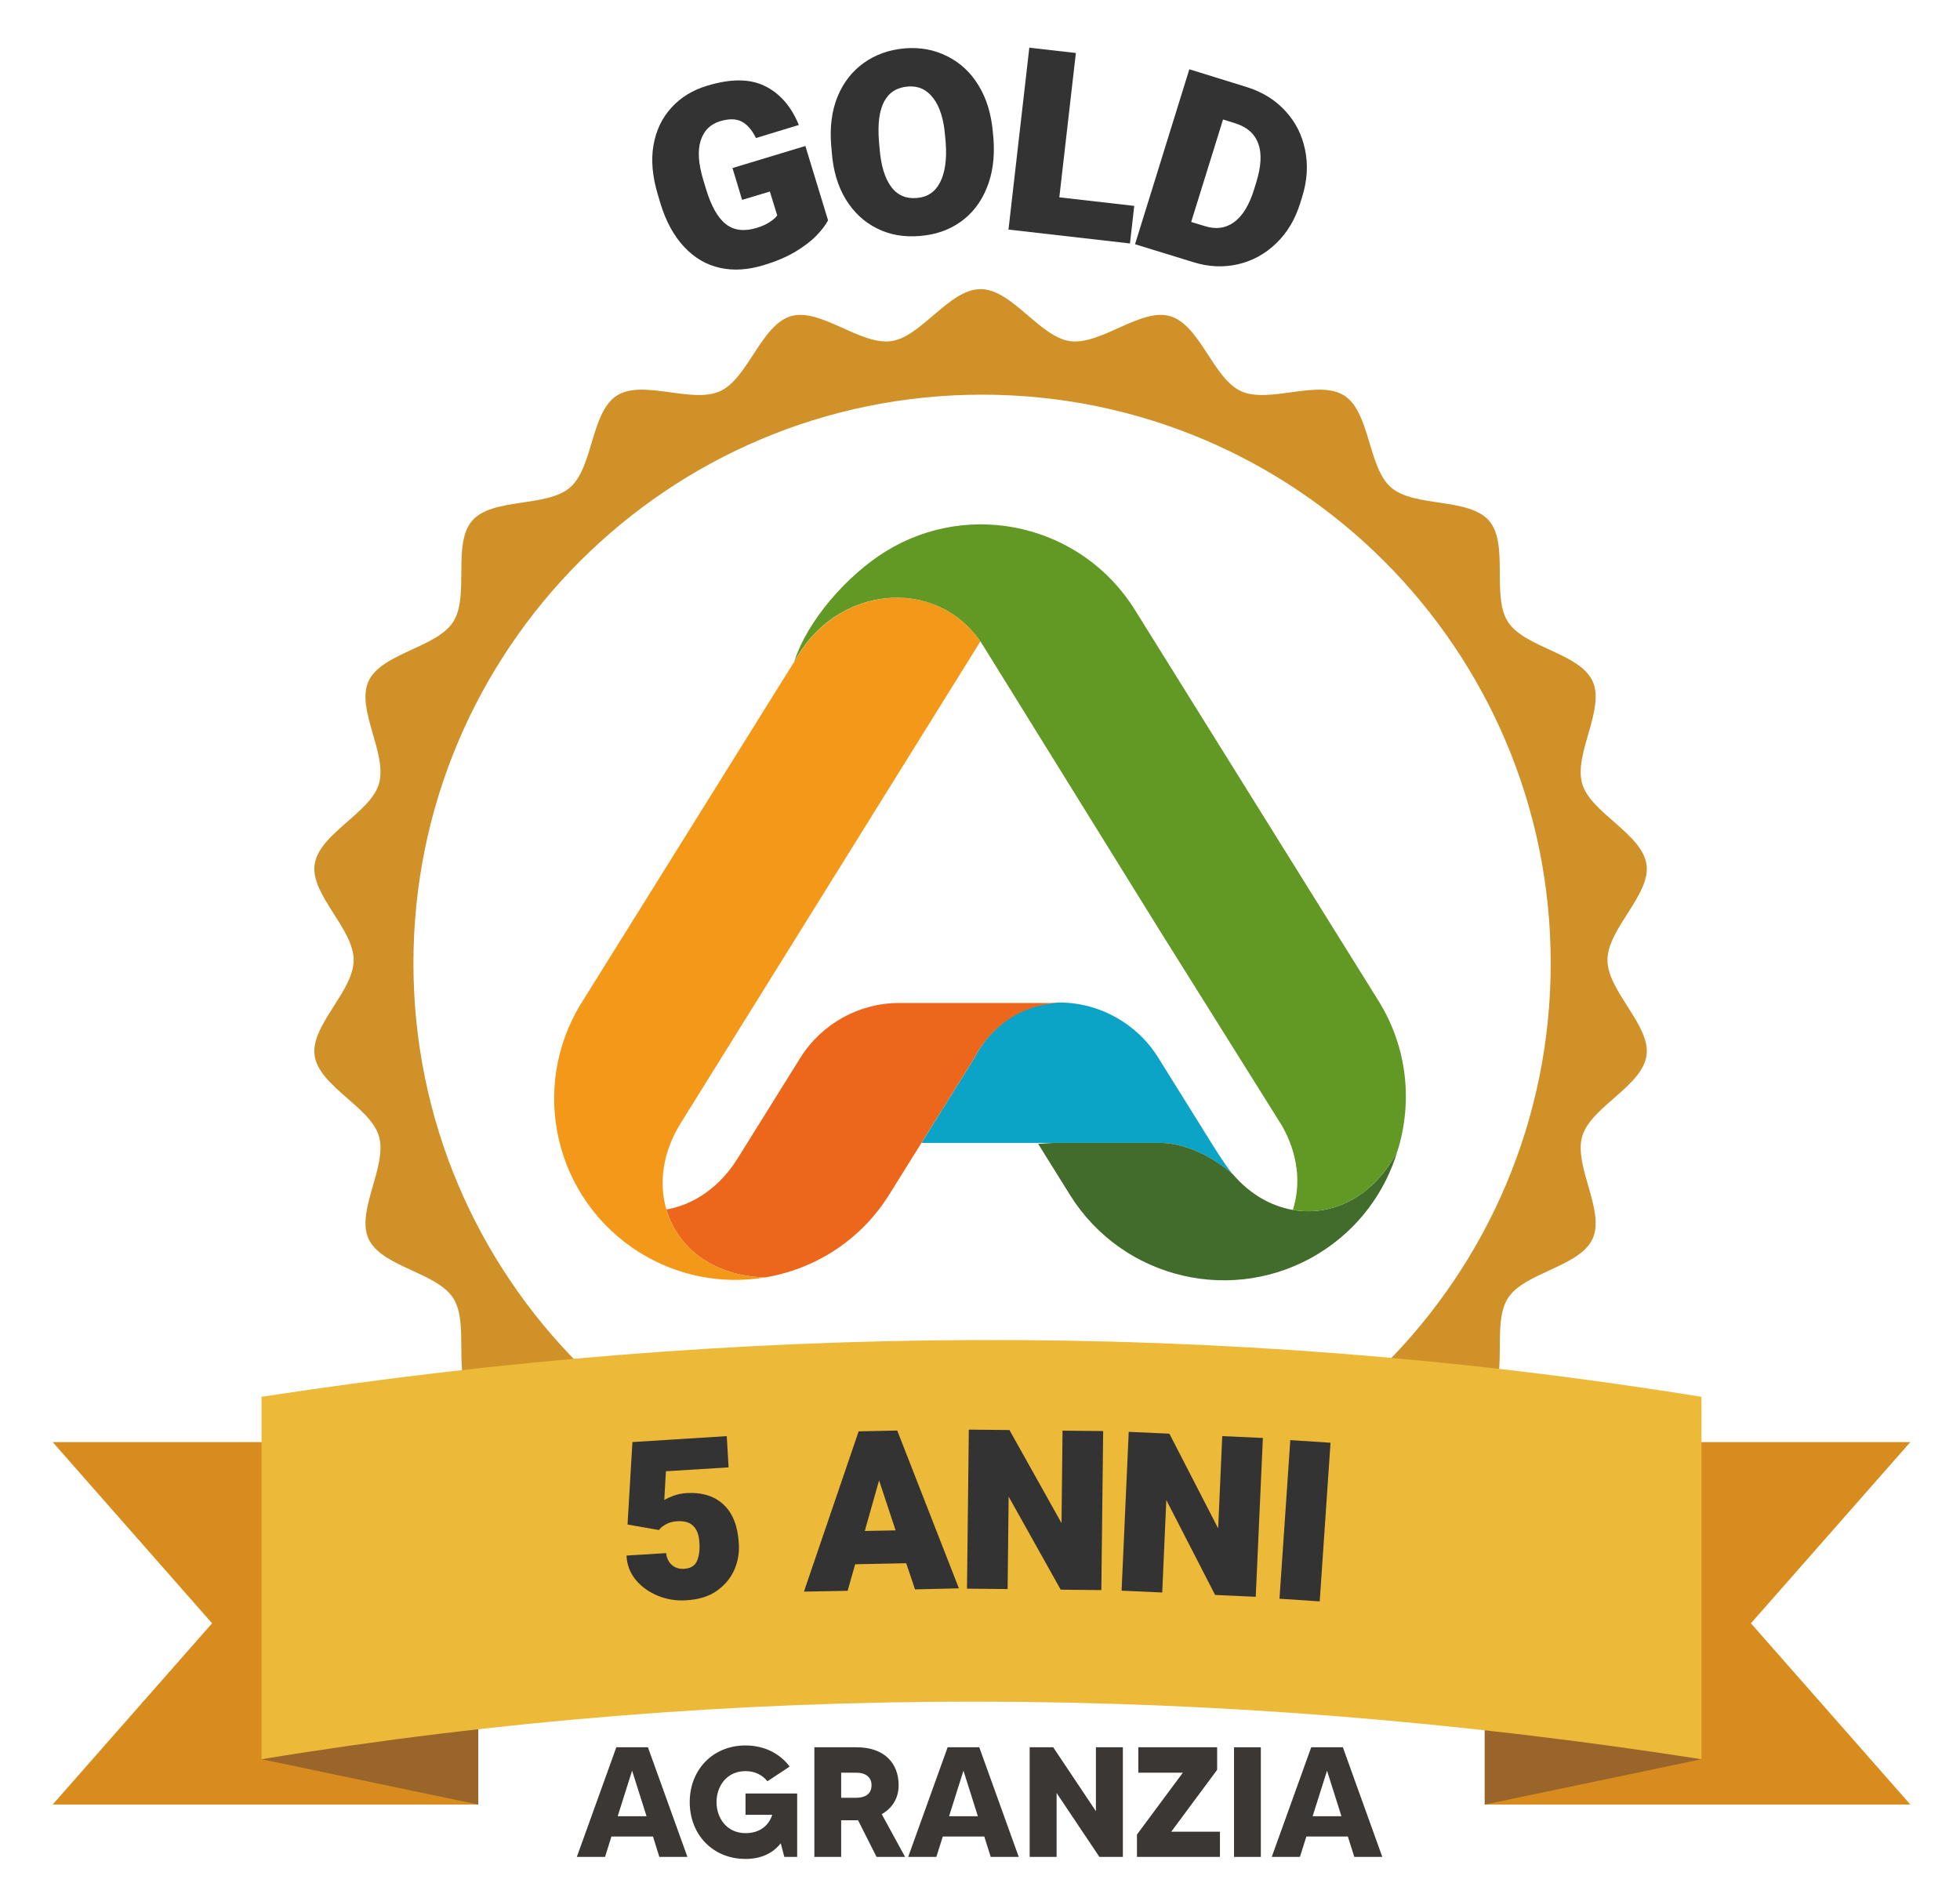
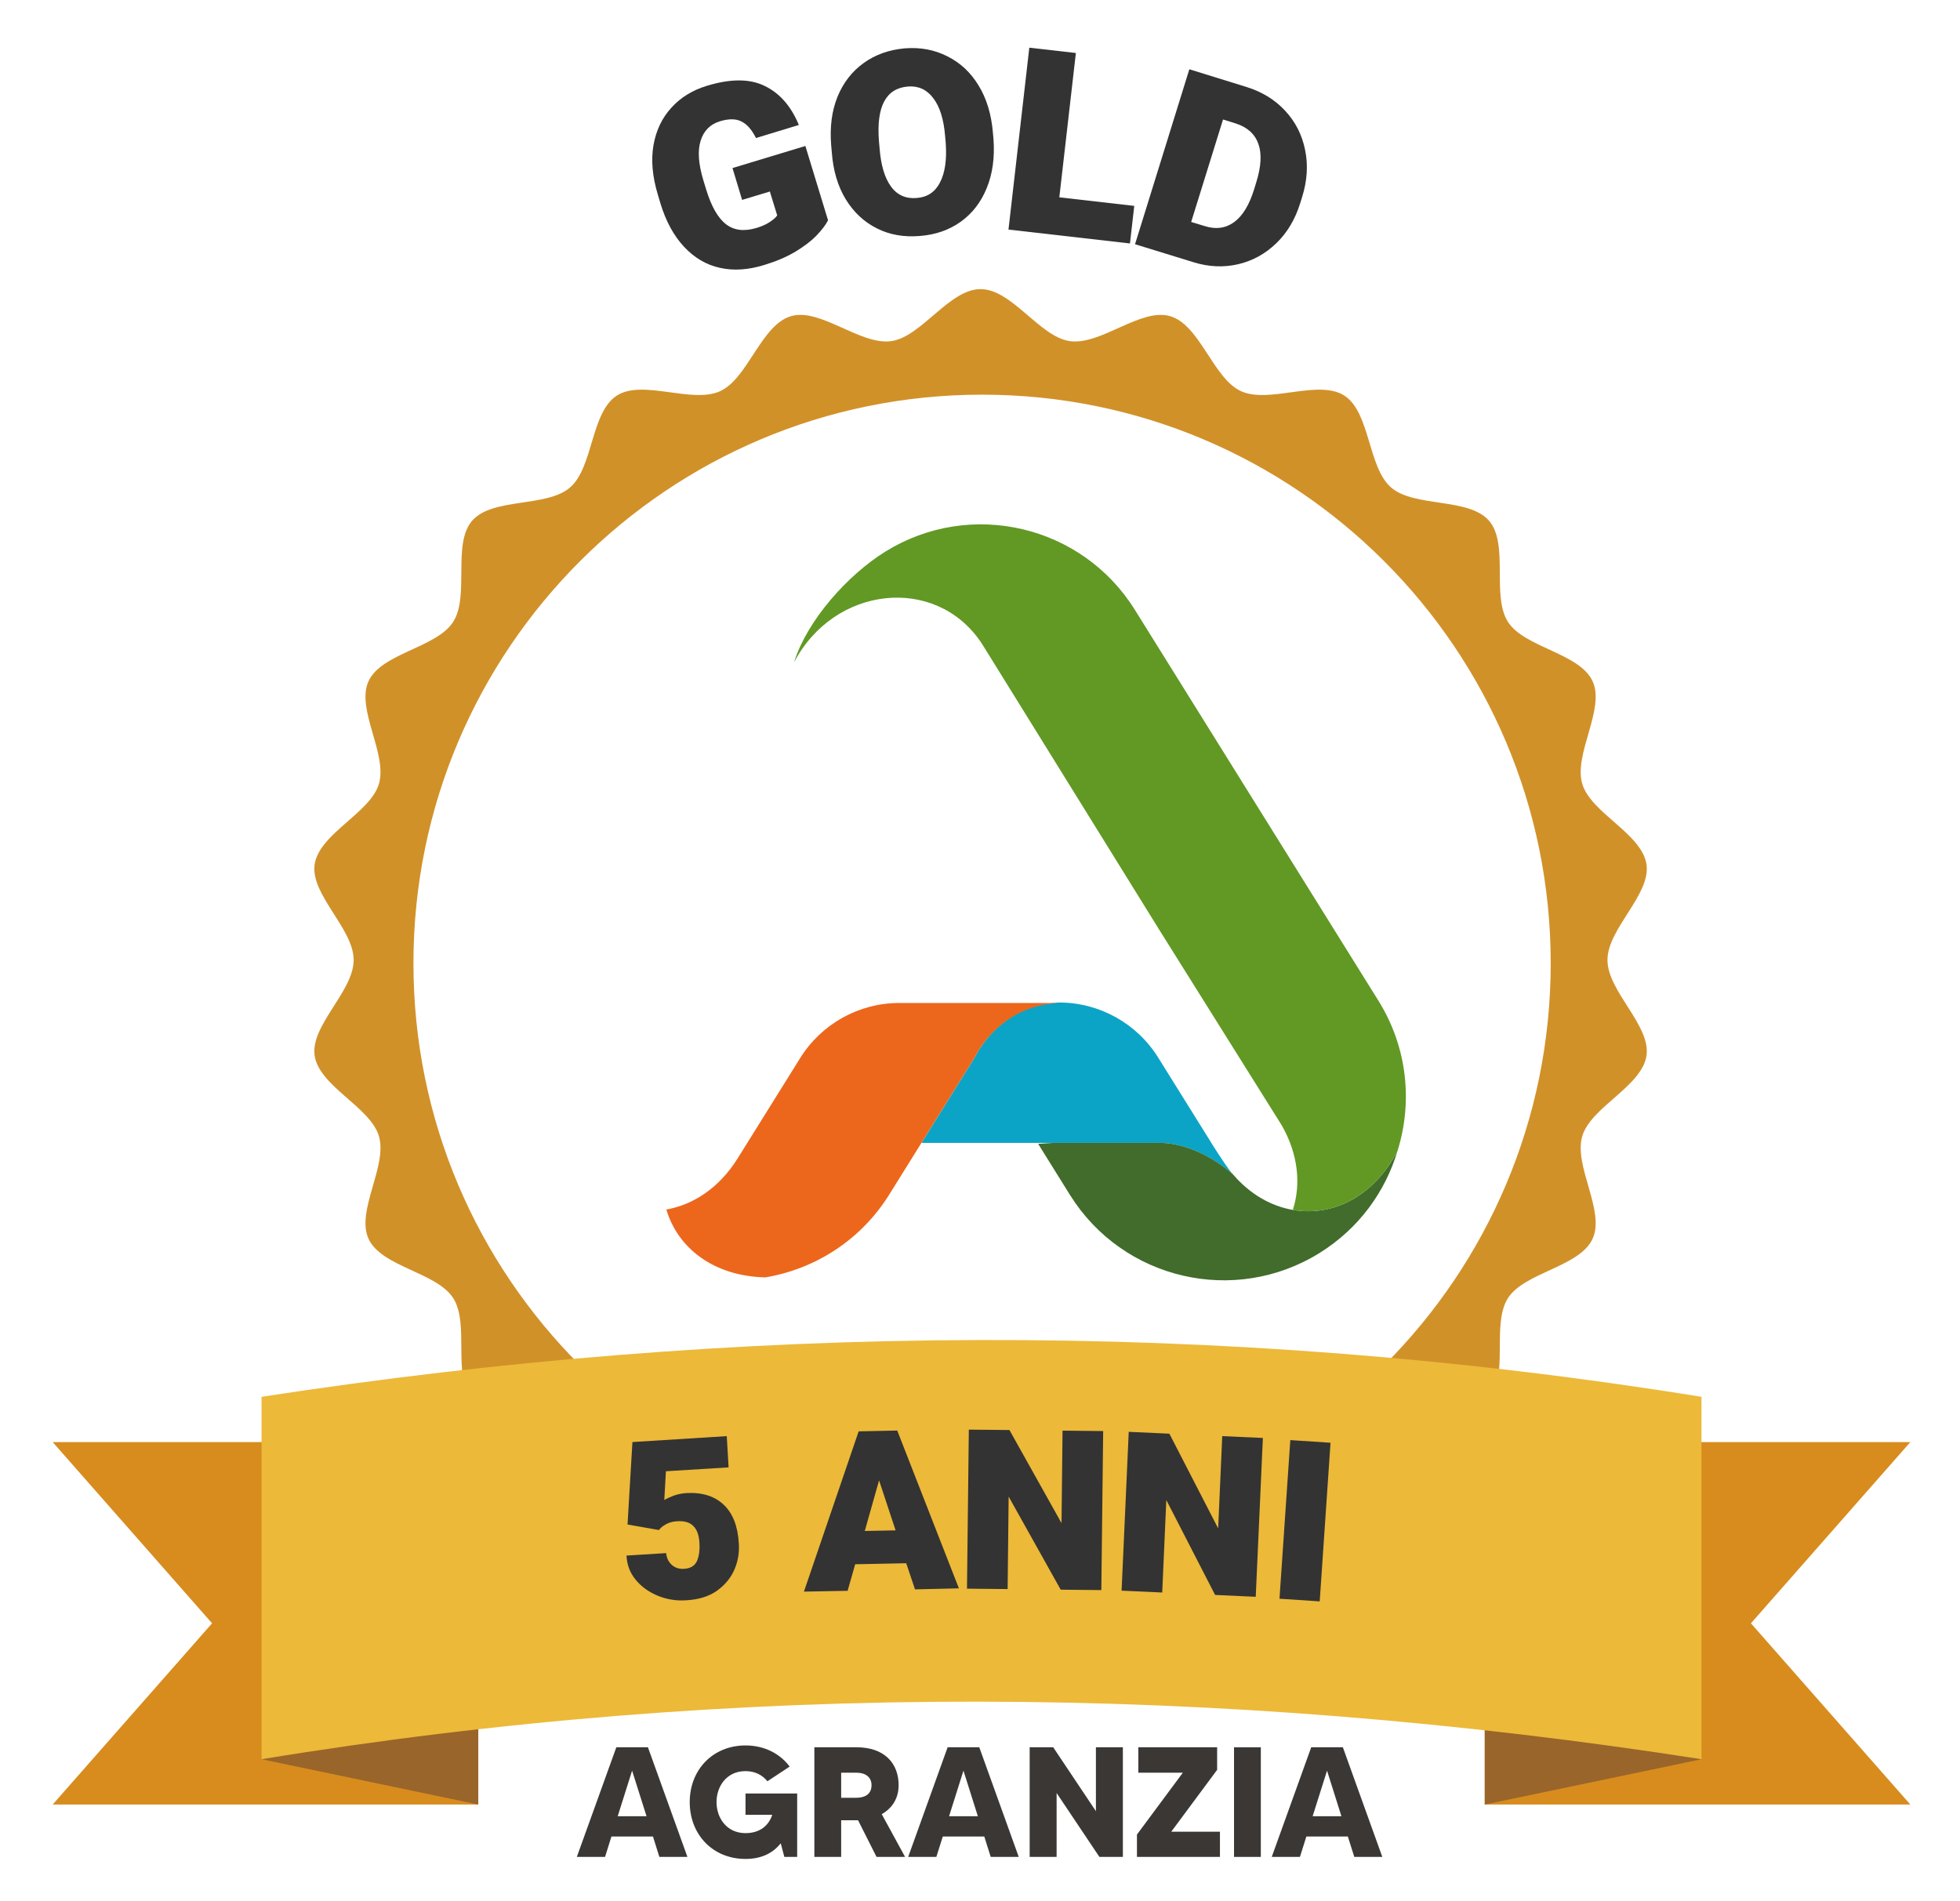
<svg xmlns="http://www.w3.org/2000/svg" width="200" zoomAndPan="magnify" viewBox="0 0 150 145.5" height="194" preserveAspectRatio="xMidYMid meet" version="1.0">
  <defs>
    <g />
    <clipPath id="c833f5985f">
      <path d="M 24.059 22.129 L 126.031 22.129 L 126.031 124.824 L 24.059 124.824 Z M 24.059 22.129 " clip-rule="nonzero" />
    </clipPath>
    <clipPath id="bdc936aed8">
      <path d="M 28.641 27.207 L 121.684 27.207 L 121.684 120.25 L 28.641 120.25 Z M 28.641 27.207 " clip-rule="nonzero" />
    </clipPath>
    <clipPath id="a4c98a0845">
      <path d="M 75.164 27.207 C 49.469 27.207 28.641 48.035 28.641 73.73 C 28.641 99.422 49.469 120.25 75.164 120.25 C 100.855 120.25 121.684 99.422 121.684 73.73 C 121.684 48.035 100.855 27.207 75.164 27.207 Z M 75.164 27.207 " clip-rule="nonzero" />
    </clipPath>
    <clipPath id="d613bbec58">
      <path d="M 70.473 76.695 L 94.449 76.695 L 94.449 90 L 70.473 90 Z M 70.473 76.695 " clip-rule="nonzero" />
    </clipPath>
    <clipPath id="1f4eff7278">
      <path d="M 94.27 89.789 C 93.656 89.027 92.707 87.477 92.707 87.477 L 88.633 80.941 C 87.008 78.328 84.129 76.73 81.055 76.73 L 80.492 76.766 L 80.867 76.766 C 76.434 76.957 74.617 80.895 74.617 80.895 L 70.52 87.477 L 88.789 87.477 C 88.789 87.477 91.348 87.328 94.32 89.848 L 94.285 89.809 Z M 94.27 89.789 " clip-rule="nonzero" />
    </clipPath>
    <clipPath id="77d662dbe6">
      <path d="M 50.934 76.695 L 81.129 76.695 L 81.129 97.82 L 50.934 97.82 Z M 50.934 76.695 " clip-rule="nonzero" />
    </clipPath>
    <clipPath id="1d1d52ed8d">
      <path d="M 80.492 76.766 C 76.117 76.766 68.824 76.766 68.824 76.766 C 65.746 76.766 62.867 78.363 61.242 80.977 L 56.453 88.66 C 55.062 90.895 53.074 92.211 50.996 92.574 C 51.852 95.477 54.555 97.676 58.574 97.77 L 58.57 97.77 C 62.363 97.133 65.871 94.938 68.059 91.422 L 74.617 80.895 C 74.617 80.895 76.434 76.957 81.047 76.766 Z M 80.492 76.766 " clip-rule="nonzero" />
    </clipPath>
    <clipPath id="04e3345b0e">
-       <path d="M 42 45 L 75.09 45 L 75.09 98 L 42 98 Z M 42 45 " clip-rule="nonzero" />
-     </clipPath>
+       </clipPath>
    <clipPath id="1c439f0e96">
      <path d="M 50.996 92.574 C 50.406 90.551 50.711 88.184 52.102 85.953 L 75.027 49.098 C 71.539 44.02 63.848 44.828 60.754 50.742 L 60.785 50.645 L 44.508 76.75 C 40.457 83.254 42.445 91.809 48.949 95.863 C 51.934 97.723 55.352 98.309 58.566 97.77 L 58.57 97.77 C 54.555 97.676 51.852 95.477 50.996 92.574 Z M 50.996 92.574 " clip-rule="nonzero" />
    </clipPath>
    <clipPath id="8f9b0e888d">
      <path d="M 79.352 87.168 L 107 87.168 L 107 98 L 79.352 98 Z M 79.352 87.168 " clip-rule="nonzero" />
    </clipPath>
    <clipPath id="0605ed4a2c">
      <path d="M 106.949 88.102 C 105.09 91.664 101.926 93.121 98.945 92.605 L 98.941 92.605 C 97.277 92.316 95.672 91.41 94.387 89.914 L 94.32 89.84 L 94.301 89.828 C 91.348 87.328 88.789 87.477 88.789 87.477 L 80.625 87.477 L 79.449 87.547 L 81.883 91.453 C 85.934 97.957 94.492 99.945 100.996 95.895 C 103.984 94.035 106.016 91.223 106.949 88.094 Z M 106.949 88.102 " clip-rule="nonzero" />
    </clipPath>
    <clipPath id="a64658c01a">
      <path d="M 60.703 40 L 108 40 L 108 93 L 60.703 93 Z M 60.703 40 " clip-rule="nonzero" />
    </clipPath>
    <clipPath id="b2005671e7">
      <path d="M 105.492 76.594 L 86.867 46.699 C 82.828 40.188 74.277 38.18 67.762 42.215 C 64.816 44.043 61.793 47.504 60.801 50.594 L 60.77 50.695 C 63.848 44.828 71.539 44.02 75.031 49.098 L 75.25 49.434 L 88.738 71.195 L 98.105 86.152 C 99.355 88.348 99.574 90.645 98.941 92.605 L 98.945 92.605 C 101.926 93.121 105.09 91.664 106.949 88.102 C 108.121 84.371 107.723 80.172 105.492 76.594 Z M 105.492 76.594 " clip-rule="nonzero" />
    </clipPath>
    <clipPath id="d2f878129a">
      <path d="M 4.023 110 L 37 110 L 37 138.129 L 4.023 138.129 Z M 4.023 110 " clip-rule="nonzero" />
    </clipPath>
    <clipPath id="19c05cbad0">
      <path d="M 113 110 L 146.195 110 L 146.195 138.129 L 113 138.129 Z M 113 110 " clip-rule="nonzero" />
    </clipPath>
    <clipPath id="aff4366a08">
      <path d="M 20 129 L 37 129 L 37 138.129 L 20 138.129 Z M 20 129 " clip-rule="nonzero" />
    </clipPath>
    <clipPath id="50ec04dd8f">
      <path d="M 113 129 L 131 129 L 131 138.129 L 113 138.129 Z M 113 129 " clip-rule="nonzero" />
    </clipPath>
  </defs>
  <g clip-path="url(#c833f5985f)">
    <path fill="#d19129" d="M 75.043 118.898 C 49.895 118.898 29.504 98.562 29.504 73.477 C 29.504 48.391 49.895 28.059 75.043 28.059 C 100.195 28.059 120.582 48.391 120.582 73.477 C 120.582 98.562 100.195 118.898 75.043 118.898 Z M 126.008 66.172 C 125.672 63.809 121.75 62.234 121.09 59.992 C 120.418 57.707 122.863 54.273 121.883 52.141 C 120.895 49.984 116.688 49.582 115.41 47.605 C 114.125 45.617 115.5 41.633 113.953 39.852 C 112.398 38.066 108.25 38.859 106.461 37.312 C 104.676 35.77 104.875 31.559 102.879 30.277 C 100.898 29.004 97.141 30.926 94.977 29.941 C 92.84 28.965 91.84 24.867 89.551 24.199 C 87.301 23.539 84.246 26.445 81.875 26.109 C 79.562 25.781 77.445 22.129 75.043 22.129 C 72.641 22.129 70.523 25.781 68.211 26.109 C 65.844 26.445 62.785 23.539 60.535 24.199 C 58.246 24.867 57.25 28.965 55.109 29.941 C 52.949 30.926 49.191 29.004 47.207 30.277 C 45.211 31.559 45.41 35.77 43.625 37.312 C 41.836 38.859 37.688 38.066 36.137 39.852 C 34.586 41.633 35.961 45.617 34.676 47.605 C 33.402 49.586 29.191 49.984 28.203 52.141 C 27.227 54.273 29.672 57.707 29 59.992 C 28.34 62.234 24.418 63.809 24.078 66.172 C 23.75 68.477 27.066 71.082 27.066 73.477 C 27.066 75.875 23.75 78.48 24.078 80.785 C 24.418 83.148 28.34 84.719 29 86.965 C 29.672 89.246 27.227 92.68 28.203 94.812 C 29.191 96.973 33.402 97.371 34.68 99.348 C 35.961 101.34 34.586 105.324 36.137 107.105 C 37.688 108.887 41.836 108.094 43.625 109.645 C 45.414 111.188 45.211 115.398 47.207 116.68 C 49.191 117.953 52.949 116.031 55.109 117.016 C 57.25 117.992 58.246 122.09 60.535 122.758 C 62.785 123.414 65.844 120.512 68.211 120.848 C 70.523 121.176 72.641 124.824 75.043 124.824 C 77.445 124.824 79.562 121.176 81.875 120.848 C 84.246 120.512 87.301 123.414 89.551 122.758 C 91.84 122.09 92.84 117.992 94.977 117.016 C 97.141 116.027 100.898 117.953 102.883 116.68 C 104.875 115.398 104.676 111.188 106.461 109.641 C 108.25 108.094 112.398 108.887 113.953 107.105 C 115.5 105.324 114.125 101.34 115.41 99.348 C 116.688 97.371 120.895 96.973 121.883 94.812 C 122.863 92.68 120.418 89.246 121.09 86.965 C 121.75 84.719 125.672 83.148 126.008 80.785 C 126.34 78.48 123.02 75.875 123.02 73.477 C 123.02 71.082 126.34 68.477 126.008 66.172 " fill-opacity="1" fill-rule="nonzero" />
  </g>
  <g clip-path="url(#bdc936aed8)">
    <g clip-path="url(#a4c98a0845)">
      <path stroke-linecap="butt" transform="matrix(0.747, 0, 0, 0.747, 28.642, 27.208)" fill="none" stroke-linejoin="miter" d="M 62.275 -0.001 C 27.879 -0.001 -0.002 27.88 -0.002 62.275 C -0.002 96.666 27.879 124.546 62.275 124.546 C 96.665 124.546 124.545 96.666 124.545 62.275 C 124.545 27.88 96.665 -0.001 62.275 -0.001 Z M 62.275 -0.001 " stroke="#d19129" stroke-width="8.033" stroke-opacity="1" stroke-miterlimit="4" />
    </g>
  </g>
  <g clip-path="url(#d613bbec58)">
    <g clip-path="url(#1f4eff7278)">
      <path fill="#0ba4c7" d="M 41.52 39.246 L 108.48 39.246 L 108.48 98.883 L 41.52 98.883 Z M 41.52 39.246 " fill-opacity="1" fill-rule="nonzero" />
    </g>
  </g>
  <g clip-path="url(#77d662dbe6)">
    <g clip-path="url(#1d1d52ed8d)">
      <path fill="#ec671c" d="M 41.52 39.246 L 108.48 39.246 L 108.48 98.883 L 41.52 98.883 Z M 41.52 39.246 " fill-opacity="1" fill-rule="nonzero" />
    </g>
  </g>
  <g clip-path="url(#04e3345b0e)">
    <g clip-path="url(#1c439f0e96)">
      <path fill="#f49819" d="M 41.52 39.246 L 108.48 39.246 L 108.48 98.883 L 41.52 98.883 Z M 41.52 39.246 " fill-opacity="1" fill-rule="nonzero" />
    </g>
  </g>
  <g clip-path="url(#8f9b0e888d)">
    <g clip-path="url(#0605ed4a2c)">
      <path fill="#416c2b" d="M 41.52 39.246 L 108.48 39.246 L 108.48 98.883 L 41.52 98.883 Z M 41.52 39.246 " fill-opacity="1" fill-rule="nonzero" />
    </g>
  </g>
  <g clip-path="url(#a64658c01a)">
    <g clip-path="url(#b2005671e7)">
      <path fill="#619924" d="M 41.52 39.246 L 108.48 39.246 L 108.48 98.883 L 41.52 98.883 Z M 41.52 39.246 " fill-opacity="1" fill-rule="nonzero" />
    </g>
  </g>
  <g clip-path="url(#d2f878129a)">
    <path fill="#d78c1d" d="M 36.602 110.375 L 4.031 110.375 L 16.23 124.246 L 4.031 138.117 L 36.602 138.117 Z M 36.602 110.375 " fill-opacity="1" fill-rule="nonzero" />
  </g>
  <g clip-path="url(#19c05cbad0)">
    <path fill="#d78c1d" d="M 113.629 110.375 L 146.199 110.375 L 134 124.246 L 146.199 138.117 L 113.629 138.117 Z M 113.629 110.375 " fill-opacity="1" fill-rule="nonzero" />
  </g>
  <g clip-path="url(#aff4366a08)">
    <path fill="#99652a" d="M 36.602 138.117 C 36.602 135.145 36.602 132.176 36.602 129.203 L 20.016 134.648 Z M 36.602 138.117 " fill-opacity="1" fill-rule="nonzero" />
  </g>
  <g clip-path="url(#50ec04dd8f)">
    <path fill="#99652a" d="M 113.629 138.117 C 113.629 135.145 113.629 132.176 113.629 129.203 L 130.219 134.648 Z M 113.629 138.117 " fill-opacity="1" fill-rule="nonzero" />
  </g>
  <path fill="#ecb939" d="M 20.016 106.91 C 56.496 101.309 93.145 100.922 130.215 106.91 L 130.215 134.648 C 93.129 128.863 56.383 128.684 20.016 134.648 Z M 20.016 106.91 " fill-opacity="1" fill-rule="nonzero" />
  <g fill="#333333" fill-opacity="1">
    <g transform="translate(47.588, 122.623)">
      <g>
        <path d="M 0.812 -12.25 L 8.031 -12.703 L 8.172 -10.312 L 3.375 -10.016 L 3.25 -7.812 C 3.414 -7.914 3.648 -8.023 3.953 -8.141 C 4.266 -8.254 4.586 -8.32 4.922 -8.344 C 6.141 -8.414 7.098 -8.117 7.797 -7.453 C 8.492 -6.797 8.879 -5.812 8.953 -4.5 C 9.004 -3.789 8.891 -3.113 8.609 -2.469 C 8.328 -1.832 7.879 -1.297 7.266 -0.859 C 6.648 -0.43 5.875 -0.191 4.938 -0.141 C 4.207 -0.086 3.492 -0.195 2.797 -0.469 C 2.098 -0.75 1.523 -1.156 1.078 -1.688 C 0.629 -2.227 0.391 -2.852 0.359 -3.562 L 3.391 -3.75 C 3.43 -3.375 3.578 -3.07 3.828 -2.844 C 4.078 -2.625 4.391 -2.523 4.766 -2.547 C 5.254 -2.578 5.582 -2.773 5.75 -3.141 C 5.914 -3.516 5.977 -3.988 5.938 -4.562 C 5.906 -5.133 5.75 -5.555 5.469 -5.828 C 5.195 -6.109 4.773 -6.227 4.203 -6.188 C 3.867 -6.164 3.582 -6.082 3.344 -5.938 C 3.102 -5.801 2.938 -5.66 2.844 -5.516 L 0.438 -5.938 Z M 0.812 -12.25 " />
      </g>
    </g>
  </g>
  <g fill="#333333" fill-opacity="1">
    <g transform="translate(57.438, 122.039)">
      <g />
    </g>
  </g>
  <g fill="#333333" fill-opacity="1">
    <g transform="translate(61.588, 121.82)">
      <g>
        <path d="M 7.766 -2.172 L 3.859 -2.094 L 3.281 -0.062 L -0.062 0 L 4.125 -12.266 L 7.078 -12.328 L 11.797 -0.25 L 8.438 -0.172 Z M 6.953 -4.688 L 5.688 -8.516 L 4.594 -4.641 Z M 6.953 -4.688 " />
      </g>
    </g>
  </g>
  <g fill="#333333" fill-opacity="1">
    <g transform="translate(73.145, 121.578)">
      <g>
        <path d="M 8.031 0.094 L 4.047 -7.031 L 3.969 0.047 L 0.859 0.016 L 1 -12.156 L 4.109 -12.125 L 8.094 -5 L 8.172 -12.078 L 11.281 -12.047 L 11.141 0.125 Z M 8.031 0.094 " />
      </g>
    </g>
  </g>
  <g fill="#333333" fill-opacity="1">
    <g transform="translate(84.977, 121.716)">
      <g>
        <path d="M 8.016 0.359 L 4.281 -6.906 L 3.969 0.172 L 0.859 0.031 L 1.406 -12.125 L 4.516 -11.984 L 8.25 -4.734 L 8.562 -11.797 L 11.672 -11.656 L 11.125 0.5 Z M 8.016 0.359 " />
      </g>
    </g>
  </g>
  <g fill="#333333" fill-opacity="1">
    <g transform="translate(96.842, 122.286)">
      <g>
        <path d="M 1.078 0.078 L 1.906 -12.062 L 4.984 -11.859 L 4.156 0.281 Z M 1.078 0.078 " />
      </g>
    </g>
  </g>
  <g fill="#333333" fill-opacity="1">
    <g transform="translate(51.777, 22.143)">
      <g>
        <path d="M 11.594 -5.281 C 11.406 -4.914 11.102 -4.52 10.688 -4.094 C 10.281 -3.676 9.738 -3.266 9.062 -2.859 C 8.383 -2.461 7.598 -2.129 6.703 -1.859 C 5.492 -1.484 4.367 -1.41 3.328 -1.641 C 2.285 -1.867 1.367 -2.406 0.578 -3.25 C -0.211 -4.094 -0.816 -5.203 -1.234 -6.578 L -1.438 -7.266 C -1.852 -8.641 -1.961 -9.895 -1.766 -11.031 C -1.566 -12.164 -1.109 -13.125 -0.391 -13.906 C 0.316 -14.688 1.223 -15.242 2.328 -15.578 C 4.141 -16.129 5.613 -16.125 6.75 -15.562 C 7.895 -15.008 8.766 -14.016 9.359 -12.578 L 6.078 -11.578 C 5.766 -12.211 5.395 -12.633 4.969 -12.844 C 4.551 -13.062 4 -13.066 3.312 -12.859 C 2.57 -12.629 2.082 -12.133 1.844 -11.375 C 1.602 -10.613 1.672 -9.609 2.047 -8.359 L 2.266 -7.641 C 2.66 -6.348 3.164 -5.461 3.781 -4.984 C 4.395 -4.504 5.18 -4.41 6.141 -4.703 C 6.547 -4.828 6.879 -4.977 7.141 -5.156 C 7.41 -5.332 7.598 -5.5 7.703 -5.656 L 7.141 -7.484 L 5.016 -6.844 L 4.281 -9.281 L 9.859 -10.969 Z M 11.594 -5.281 " />
      </g>
    </g>
  </g>
  <g fill="#333333" fill-opacity="1">
    <g transform="translate(63.595, 18.419)">
      <g>
        <path d="M 12.438 -7.766 C 12.539 -6.359 12.367 -5.113 11.922 -4.031 C 11.484 -2.945 10.82 -2.086 9.938 -1.453 C 9.051 -0.816 8.008 -0.453 6.812 -0.359 C 5.594 -0.254 4.492 -0.445 3.516 -0.938 C 2.535 -1.426 1.738 -2.172 1.125 -3.172 C 0.52 -4.172 0.164 -5.375 0.062 -6.781 L 0.016 -7.297 C -0.098 -8.691 0.062 -9.93 0.5 -11.016 C 0.945 -12.098 1.613 -12.957 2.5 -13.594 C 3.395 -14.238 4.445 -14.613 5.656 -14.719 C 6.844 -14.812 7.926 -14.609 8.906 -14.109 C 9.895 -13.617 10.691 -12.875 11.297 -11.875 C 11.91 -10.875 12.273 -9.676 12.391 -8.281 Z M 8.734 -8.016 C 8.629 -9.297 8.328 -10.258 7.828 -10.906 C 7.336 -11.562 6.691 -11.859 5.891 -11.797 C 4.203 -11.66 3.461 -10.266 3.672 -7.609 L 3.719 -7.078 C 3.82 -5.773 4.113 -4.797 4.594 -4.141 C 5.07 -3.484 5.734 -3.191 6.578 -3.266 C 7.379 -3.328 7.969 -3.723 8.344 -4.453 C 8.727 -5.191 8.875 -6.203 8.781 -7.484 Z M 8.734 -8.016 " />
      </g>
    </g>
  </g>
  <g fill="#333333" fill-opacity="1">
    <g transform="translate(76.196, 17.462)">
      <g>
        <path d="M 10.609 -1.703 L 10.281 1.172 L 0.984 0.109 L 2.578 -13.812 L 6.141 -13.406 L 4.875 -2.359 Z M 10.609 -1.703 " />
      </g>
    </g>
  </g>
  <g fill="#333333" fill-opacity="1">
    <g transform="translate(85.927, 18.396)">
      <g>
        <path d="M 9.484 -11.734 C 10.68 -11.359 11.664 -10.75 12.438 -9.906 C 13.219 -9.062 13.723 -8.066 13.953 -6.922 C 14.191 -5.773 14.117 -4.582 13.734 -3.344 L 13.578 -2.844 C 13.191 -1.602 12.582 -0.582 11.75 0.219 C 10.914 1.031 9.941 1.566 8.828 1.828 C 7.711 2.086 6.57 2.035 5.406 1.672 L 0.938 0.297 L 5.094 -13.094 Z M 10.219 -4.453 C 10.594 -5.66 10.645 -6.641 10.375 -7.391 C 10.102 -8.148 9.52 -8.672 8.625 -8.953 L 7.672 -9.25 L 5.234 -1.406 L 6.266 -1.094 C 7.117 -0.82 7.867 -0.922 8.516 -1.391 C 9.172 -1.867 9.688 -2.719 10.062 -3.938 Z M 10.219 -4.453 " />
      </g>
    </g>
  </g>
  <path fill="#3b3735" d="M 49.973 140.566 L 46.793 140.566 L 46.305 142.125 L 44.145 142.125 L 47.168 133.734 L 49.586 133.734 L 52.609 142.125 L 50.461 142.125 Z M 49.48 139.012 L 48.375 135.523 L 47.273 139.012 Z M 49.48 139.012 " fill-opacity="1" fill-rule="nonzero" />
  <path fill="#3b3735" d="M 61.008 137.273 L 61.008 142.125 L 60.027 142.125 L 59.75 141.082 C 59.152 141.84 58.262 142.281 57.055 142.281 C 54.559 142.281 52.785 140.426 52.785 137.93 C 52.785 135.449 54.559 133.594 57.055 133.594 C 58.48 133.594 59.676 134.203 60.434 135.211 L 58.73 136.336 C 58.359 135.871 57.797 135.559 57.055 135.559 C 55.59 135.559 54.836 136.746 54.836 137.93 C 54.836 139.117 55.59 140.305 57.055 140.305 C 58.191 140.305 58.84 139.695 59.102 138.902 L 57.055 138.902 L 57.055 137.273 Z M 61.008 137.273 " fill-opacity="1" fill-rule="nonzero" />
  <path fill="#3b3735" d="M 67.082 142.125 L 65.668 139.32 C 65.633 139.32 65.598 139.32 65.551 139.32 L 64.375 139.32 L 64.375 142.125 L 62.324 142.125 L 62.324 133.734 L 65.551 133.734 C 67.684 133.734 68.773 134.957 68.773 136.637 C 68.773 137.645 68.281 138.398 67.48 138.855 L 69.266 142.125 Z M 64.375 137.598 L 65.551 137.598 C 66.148 137.598 66.699 137.355 66.699 136.637 C 66.699 136.016 66.234 135.68 65.551 135.68 L 64.375 135.68 Z M 64.375 137.598 " fill-opacity="1" fill-rule="nonzero" />
  <path fill="#3b3735" d="M 75.328 140.566 L 72.152 140.566 L 71.66 142.125 L 69.504 142.125 L 72.523 133.734 L 74.945 133.734 L 77.965 142.125 L 75.82 142.125 Z M 74.836 139.012 L 73.734 135.523 L 72.633 139.012 Z M 74.836 139.012 " fill-opacity="1" fill-rule="nonzero" />
  <path fill="#3b3735" d="M 85.934 133.734 L 85.934 142.125 L 84.137 142.125 L 80.863 137.234 L 80.863 142.125 L 78.801 142.125 L 78.801 133.734 L 80.602 133.734 L 83.871 138.625 L 83.871 133.734 Z M 85.934 133.734 " fill-opacity="1" fill-rule="nonzero" />
  <path fill="#3b3735" d="M 93.363 140.195 L 93.363 142.125 L 87.012 142.125 L 87.012 140.414 L 90.523 135.68 L 87.117 135.68 L 87.117 133.734 L 93.148 133.734 L 93.148 135.461 L 89.637 140.195 Z M 93.363 140.195 " fill-opacity="1" fill-rule="nonzero" />
  <path fill="#3b3735" d="M 94.441 133.734 L 96.492 133.734 L 96.492 142.125 L 94.441 142.125 Z M 94.441 133.734 " fill-opacity="1" fill-rule="nonzero" />
  <path fill="#3b3735" d="M 103.152 140.566 L 99.977 140.566 L 99.484 142.125 L 97.328 142.125 L 100.348 133.734 L 102.77 133.734 L 105.789 142.125 L 103.645 142.125 Z M 102.66 139.012 L 101.559 135.523 L 100.457 139.012 Z M 102.66 139.012 " fill-opacity="1" fill-rule="nonzero" />
</svg>